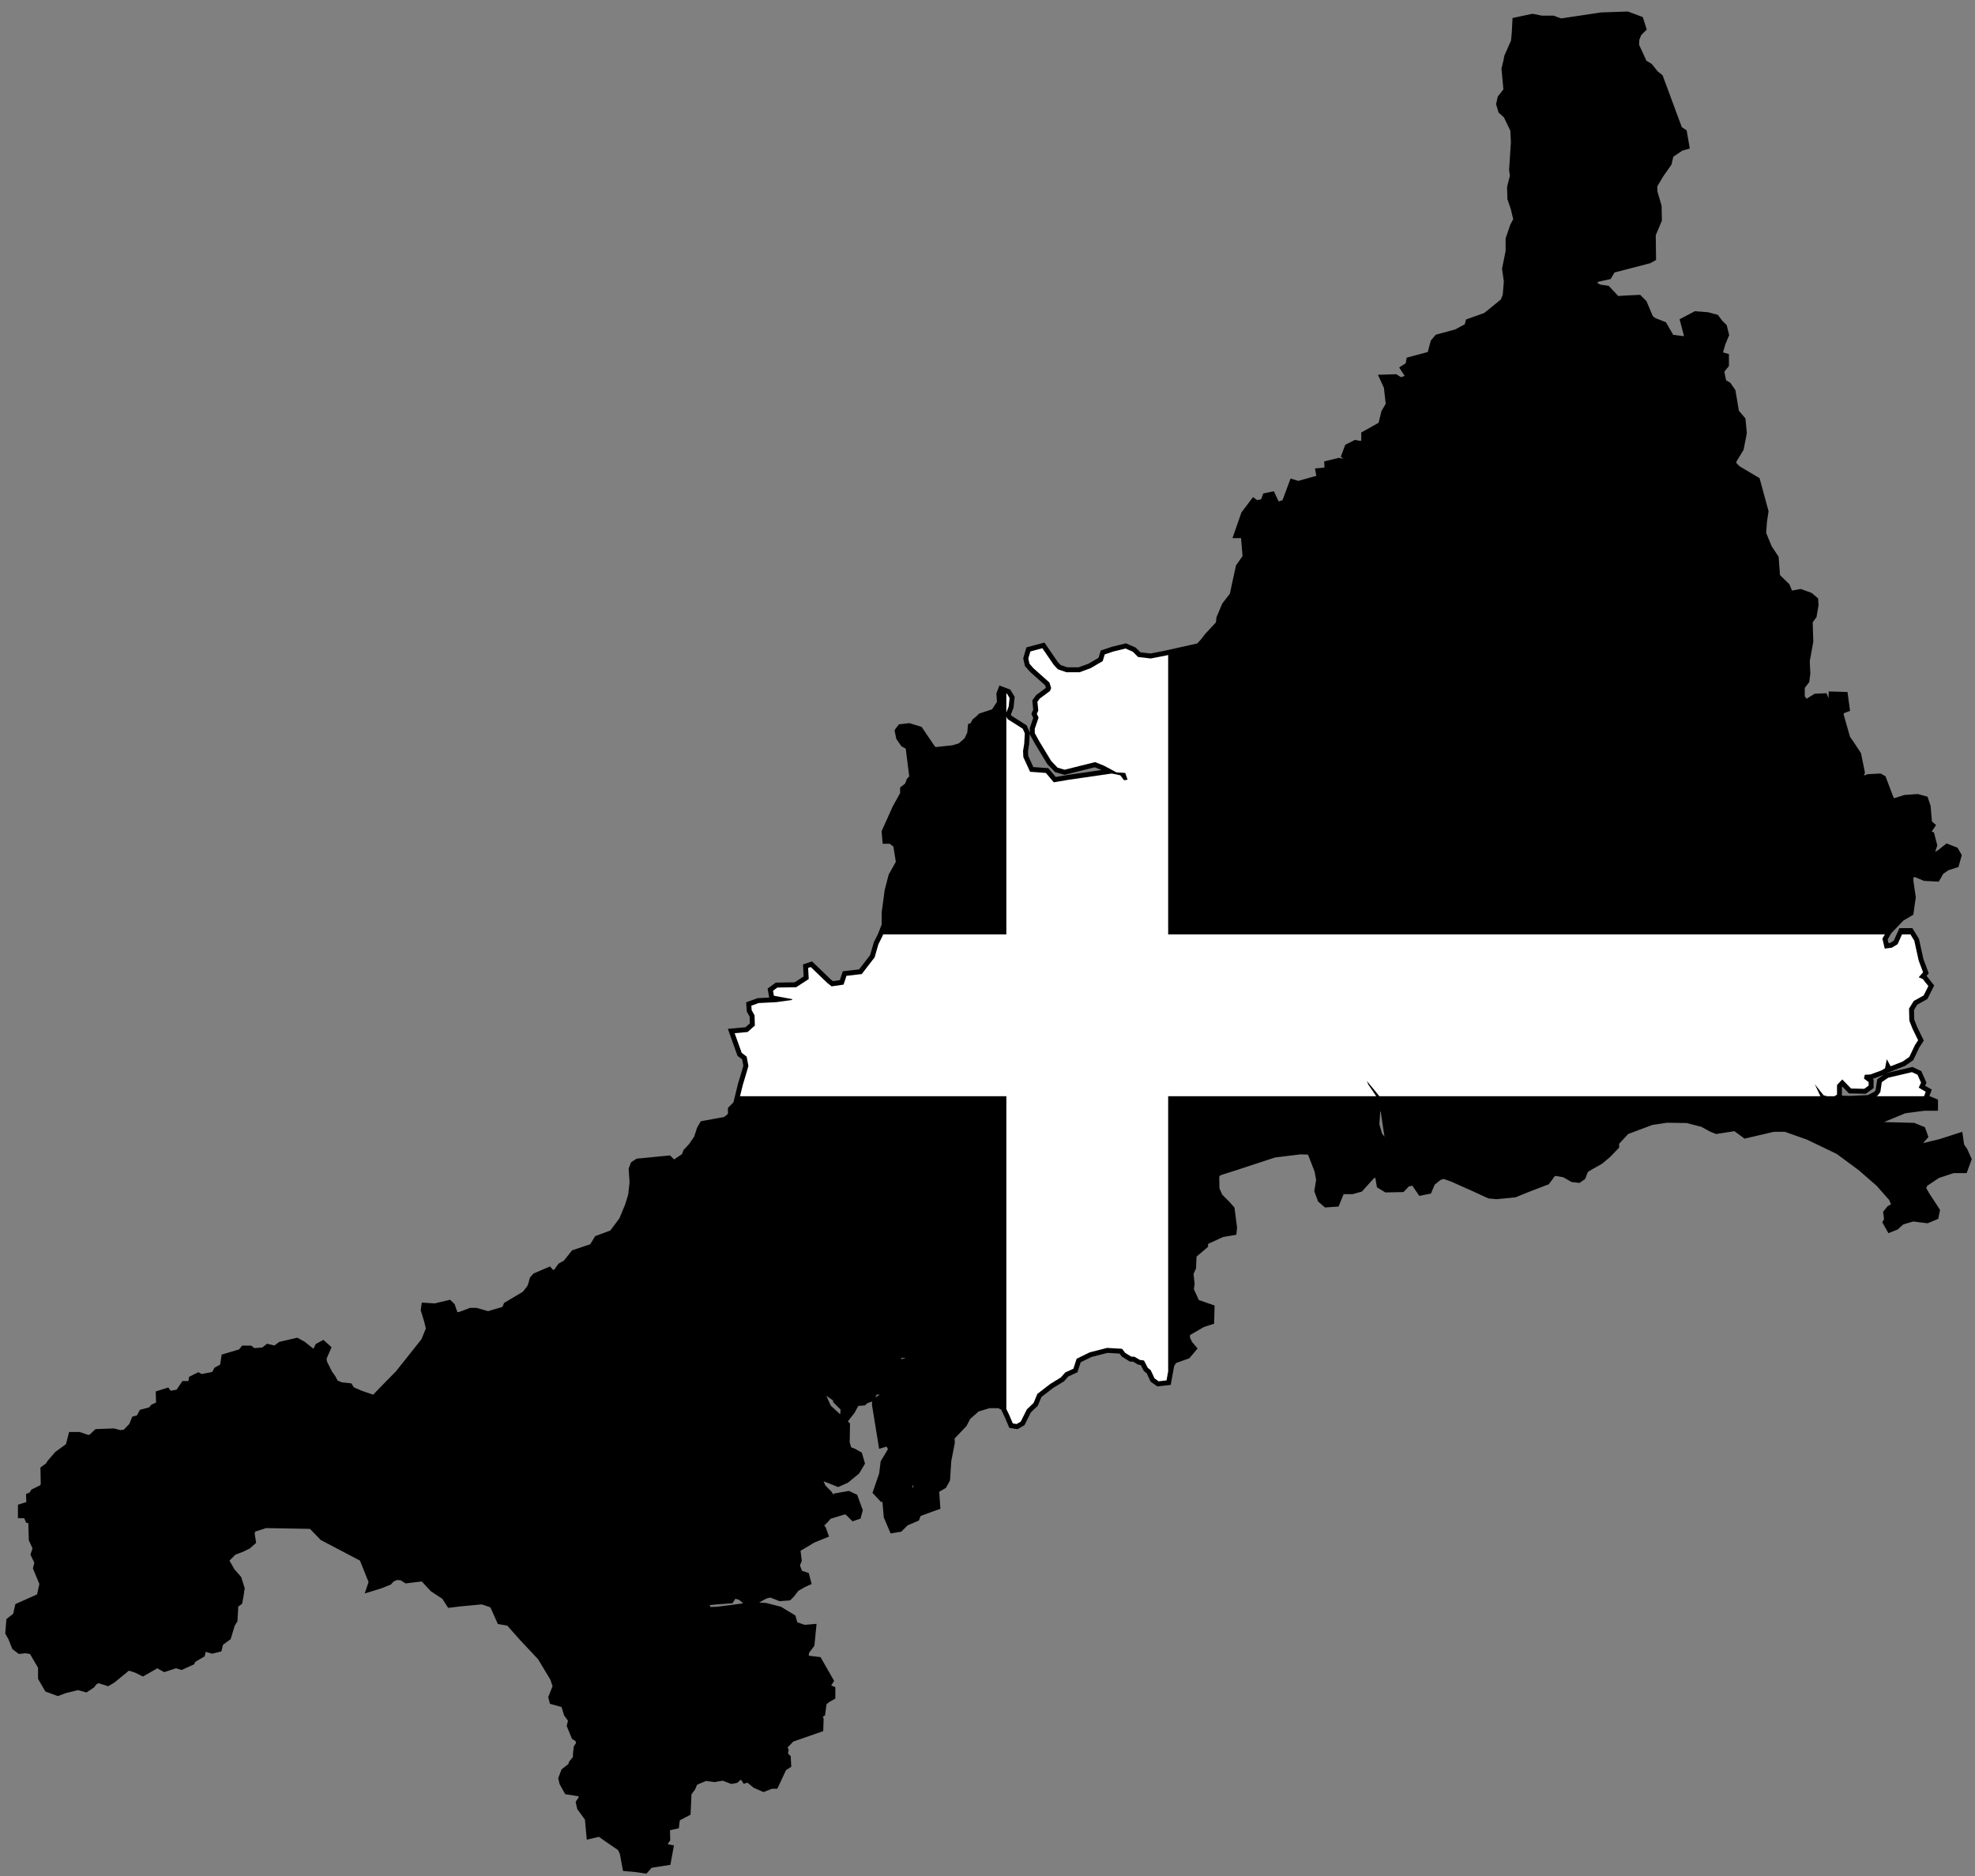
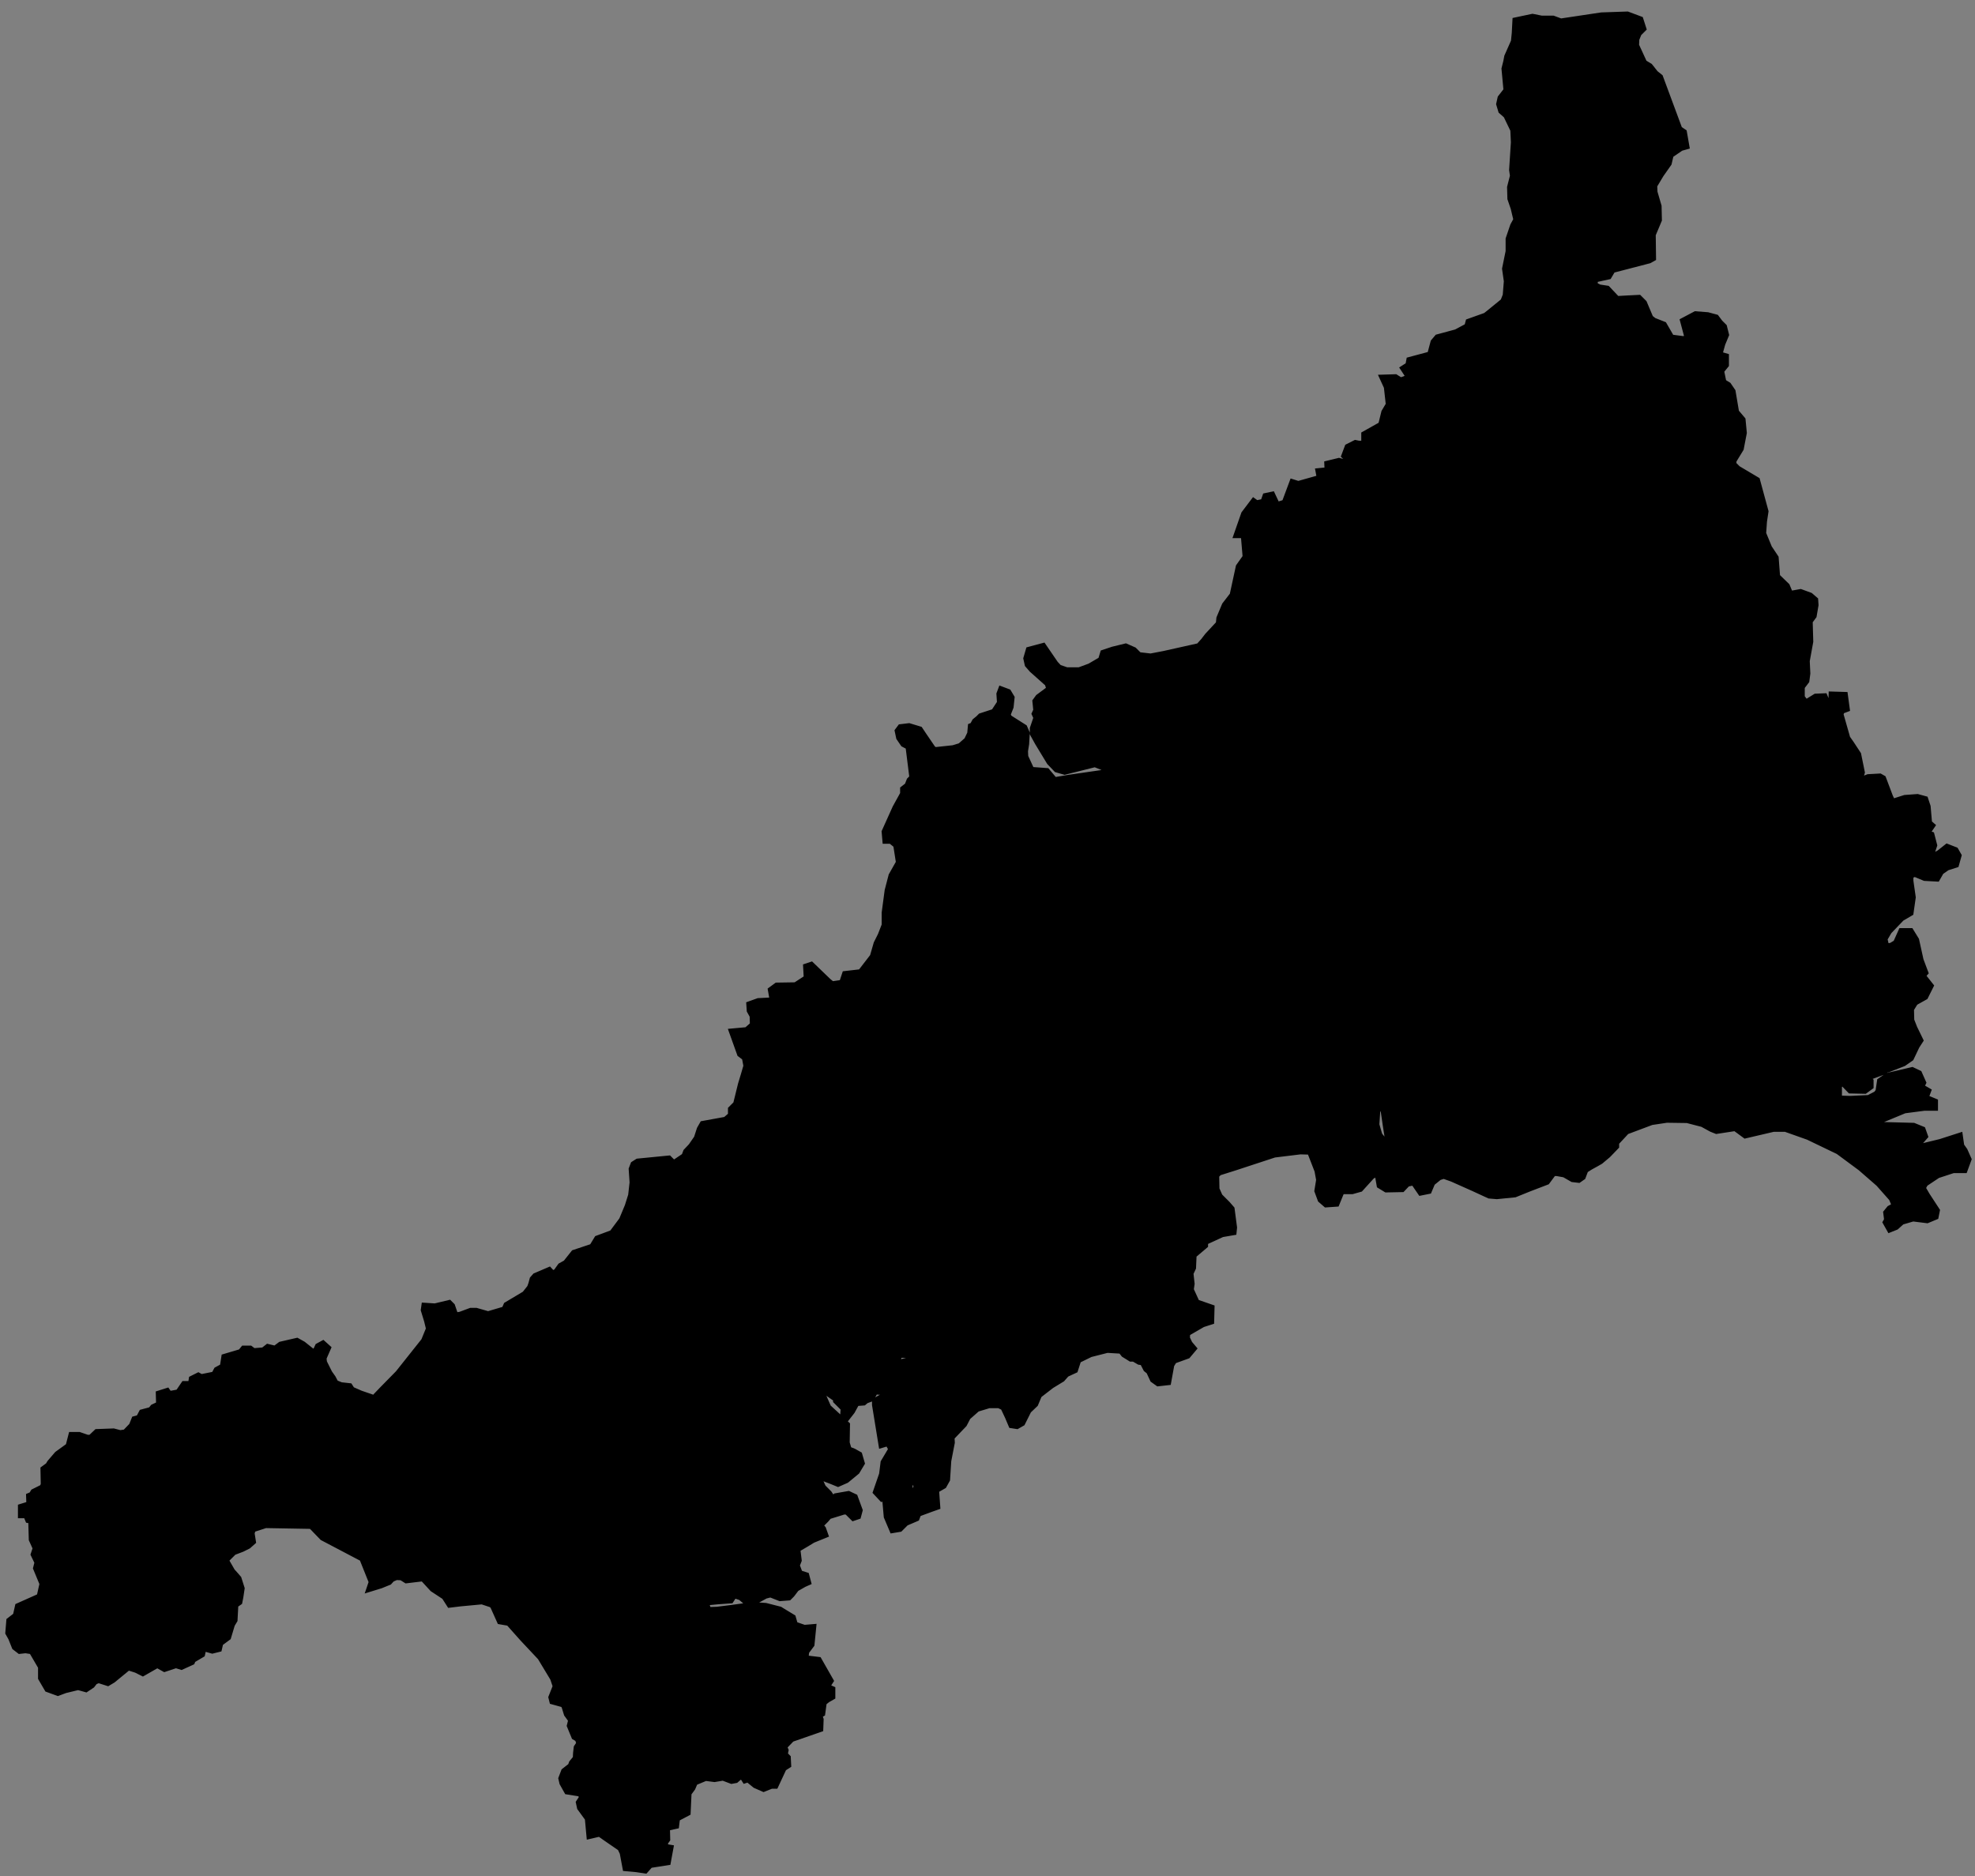
<svg xmlns="http://www.w3.org/2000/svg" xmlns:ns1="http://sodipodi.sourceforge.net/DTD/sodipodi-0.dtd" xmlns:ns2="http://www.inkscape.org/namespaces/inkscape" width="1000" height="950" id="svg2" ns1:version="0.32" ns2:version="0.46" version="1.0" ns1:docname="Flag-map of Cornwall.svg" ns2:output_extension="org.inkscape.output.svg.inkscape">
  <rect width="100%" height="100%" fill="#808080" stroke="none" />
  <defs id="defs4">
    <ns2:perspective ns1:type="inkscape:persp3d" ns2:vp_x="0 : 526.18109 : 1" ns2:vp_y="0 : 1000 : 0" ns2:vp_z="744.09448 : 526.18109 : 1" ns2:persp3d-origin="372.04724 : 350.78739 : 1" id="perspective10" />
    <ns2:perspective id="perspective2464" ns2:persp3d-origin="372.04724 : 350.78739 : 1" ns2:vp_z="744.09448 : 526.18109 : 1" ns2:vp_y="0 : 1000 : 0" ns2:vp_x="0 : 526.18109 : 1" ns1:type="inkscape:persp3d" />
    <ns2:perspective id="perspective3233" ns2:persp3d-origin="810 : 360 : 1" ns2:vp_z="1620 : 540 : 1" ns2:vp_y="0 : 1000 : 0" ns2:vp_x="0 : 540 : 1" ns1:type="inkscape:persp3d" />
    <clipPath clipPathUnits="userSpaceOnUse" id="clipPath3994">
      <g id="g3996">
-         <rect y="293.401" x="509.545" height="440.382" width="81.932" id="rect3998" style="opacity:1;fill:#ffffff;fill-opacity:1;fill-rule:evenodd;stroke:none;stroke-width:5;stroke-linecap:butt;stroke-linejoin:miter;stroke-miterlimit:4;stroke-dasharray:none;stroke-dashoffset:0;stroke-opacity:1" />
-         <rect transform="matrix(0,1,-1,0,0,0)" style="opacity:1;fill:#ffffff;fill-opacity:1;fill-rule:evenodd;stroke:none;stroke-width:5;stroke-linecap:butt;stroke-linejoin:miter;stroke-miterlimit:4;stroke-dasharray:none;stroke-dashoffset:0;stroke-opacity:1" id="rect4000" width="81.932" height="721.249" x="473.183" y="-1005.102" />
-       </g>
+         </g>
    </clipPath>
  </defs>
  <ns1:namedview id="base" pagecolor="#ffffff" bordercolor="#666666" borderopacity="1.0" gridtolerance="10000" guidetolerance="10" objecttolerance="10" ns2:pageopacity="0.0" ns2:pageshadow="2" ns2:zoom="0.49497475" ns2:cx="602.47614" ns2:cy="618.62316" ns2:document-units="px" ns2:current-layer="layer2" showgrid="false" ns2:window-width="1280" ns2:window-height="977" ns2:window-x="-4" ns2:window-y="-4" borderlayer="true" />
  <g ns2:label="Layer 1" ns2:groupmode="layer" id="layer1" />
  <g ns2:groupmode="layer" id="layer2" ns2:label="ddd">
    <path style="fill:#000000;fill-rule:evenodd;stroke:#000000;stroke-width:5;stroke-linecap:butt;stroke-linejoin:miter;stroke-opacity:1;fill-opacity:1;stroke-miterlimit:4;stroke-dasharray:none" d="M 16.73,835.257 L 21.762,843.853 L 21.762,849.514 L 24.697,854.546 L 29.309,856.223 L 32.664,854.965 L 39.582,853.288 L 43.356,854.336 L 45.872,852.659 L 47.34,850.772 L 49.856,849.724 L 54.468,851.191 L 56.565,849.933 L 64.741,843.224 L 69.354,844.692 L 72.289,846.16 L 79.627,841.966 L 83.4,844.063 L 89.061,842.176 L 91.787,843.015 L 96.399,840.918 L 96.818,839.87 L 101.431,837.144 L 102.269,833.37 L 107.511,834.838 L 110.027,834.209 L 110.656,831.484 L 114.639,828.548 L 116.526,822.259 L 117.784,820.162 L 118.203,812.195 L 120.3,810.728 L 120.719,808.631 L 121.348,804.438 L 119.881,799.826 L 118.623,798.358 L 116.736,796.261 L 113.591,790.81 L 113.591,789.343 L 117.784,785.15 L 122.187,783.473 L 125.122,782.005 L 127.009,780.328 L 126.38,776.344 L 127.218,773.619 L 134.347,771.313 L 158.038,771.732 L 163.908,777.812 L 184.245,788.504 L 189.276,801.084 L 188.592,803.103 L 192.447,801.917 L 196.449,800.286 L 197.783,798.803 L 200.452,797.617 L 203.565,797.766 L 205.937,799.248 L 214.536,798.21 L 219.724,803.844 L 225.803,807.846 L 228.174,811.553 L 233.067,810.96 L 244.185,809.922 L 249.522,811.701 L 250.56,812.887 L 253.822,820.151 L 258.121,820.892 L 265.385,829.046 L 274.428,838.682 L 280.951,849.504 L 282.434,853.952 L 280.21,859.585 L 280.506,860.771 L 285.843,862.254 L 286.733,863.736 L 287.919,867.591 L 290.291,870.852 L 289.55,873.817 L 291.625,878.858 L 293.404,879.895 L 294.442,883.009 L 292.959,885.232 L 292.663,887.753 L 292.514,890.718 L 290.439,893.238 L 289.846,894.869 L 286.436,897.537 L 285.25,900.65 L 285.695,902.577 L 287.771,906.284 L 294.293,907.321 L 296.072,909.99 L 294.145,912.955 L 294.59,915.03 L 298.593,920.516 L 299.334,928.521 L 303.781,927.483 L 307.784,930.3 L 314.9,935.192 L 316.234,938.009 L 317.569,945.125 L 322.461,945.57 L 326.315,946.163 L 328.687,943.494 L 337.286,942.16 L 338.323,936.526 L 336.544,936.23 L 335.358,933.265 L 336.841,931.189 L 336.693,924.815 L 341.437,923.777 L 341.881,920.219 L 347.218,917.402 L 347.663,907.766 L 349.739,904.949 L 351.073,901.836 L 357.151,899.316 L 361.747,899.909 L 366.194,899.168 L 370.493,900.798 L 372.124,900.502 L 374.2,898.723 L 376.572,898.723 L 377.609,900.354 L 378.944,899.909 L 382.946,903.17 L 386.652,904.801 L 390.359,903.319 L 391.989,903.319 L 395.992,894.72 L 398.068,893.386 L 397.919,890.421 L 396.289,888.79 L 396.733,886.418 L 395.844,884.343 L 400.291,879.747 L 414.375,874.855 L 414.523,870.852 L 413.634,868.184 L 415.413,867.146 L 416.154,861.661 L 418.378,859.882 L 420.453,858.696 L 420.453,856.027 L 418.081,854.99 L 418.081,853.211 L 419.415,851.135 L 413.93,841.499 L 407.852,840.758 L 406.814,839.868 L 407.259,836.014 L 409.928,832.456 L 410.669,825.043 L 407.111,825.34 L 403.256,824.006 L 395.251,824.599 L 393.324,822.523 L 396.437,822.078 L 400.884,820.744 L 400.588,819.706 L 395.696,816.741 L 394.51,816 L 387.542,814.221 L 381.167,813.776 L 370.345,815.259 L 363.229,816.148 L 350.925,816.593 L 354.631,814.369 L 356.854,813.183 L 355.668,809.774 L 355.224,805.771 L 358.633,810.367 L 363.377,809.922 L 369.456,809.477 L 371.383,806.512 L 374.644,805.178 L 373.755,807.402 L 375.534,807.995 L 378.351,810.367 L 382.057,809.922 L 387.245,807.105 L 390.21,806.364 L 395.103,808.291 L 398.957,807.995 L 400.143,806.809 L 402.515,803.696 L 406.666,801.323 L 408,800.731 L 407.407,798.507 L 404.146,797.469 L 402.367,792.725 L 403.405,790.057 L 402.663,783.978 L 407.704,781.013 L 411.114,778.938 L 416.599,776.714 L 415.857,774.639 L 414.671,773.304 L 414.671,771.674 L 417.488,768.857 L 419.119,766.93 L 427.273,764.41 L 429.348,764.558 L 432.313,767.523 L 433.647,767.078 L 434.24,764.854 L 432.017,758.776 L 429.496,757.59 L 423.566,758.628 L 421.343,760.407 L 418.971,756.849 L 415.857,753.736 L 414.671,751.067 L 412.448,750.326 L 403.256,745.878 L 401.774,743.951 L 405.48,744.099 L 408.445,743.951 L 414.523,746.471 L 421.787,749.288 L 424.308,750.326 L 428.014,748.695 L 433.054,744.544 L 435.278,740.838 L 434.24,737.28 L 431.868,735.946 L 428.903,734.76 L 427.717,730.757 L 427.866,721.862 L 424.159,718.452 L 418.526,713.264 L 415.857,707.186 L 414.375,705.851 L 411.114,705.407 L 408.89,703.924 L 405.628,702.442 L 405.628,701.404 L 411.558,702.293 L 413.337,702.145 L 415.709,703.479 L 418.229,703.628 L 421.194,705.703 L 423.122,702.145 L 424.308,705.703 L 424.308,708.964 L 428.162,712.819 L 427.866,717.563 L 430.534,714.153 L 433.054,709.558 L 436.909,709.261 L 437.947,708.372 L 440.319,707.482 L 442.394,703.924 L 441.801,701.7 L 441.356,700.218 L 444.914,700.663 L 445.952,703.776 L 446.99,703.776 L 448.027,701.404 L 447.583,696.808 L 448.472,694.288 L 448.027,691.471 L 444.173,688.803 L 448.027,689.396 L 450.844,688.061 L 453.809,687.617 L 454.699,684.948 L 452.92,680.945 L 452.178,678.722 L 453.661,677.684 L 456.033,673.533 L 455.885,672.199 L 452.92,670.865 L 449.806,672.495 L 447.583,674.274 L 447.138,672.199 L 444.766,669.679 L 445.062,667.751 L 441.949,667.01 L 438.688,665.972 L 434.24,665.528 L 430.534,664.786 L 437.205,664.49 L 440.467,665.231 L 442.246,664.045 L 442.246,663.156 L 445.211,663.6 L 446.99,666.269 L 448.176,668.937 L 448.176,670.42 L 450.844,669.975 L 453.216,666.714 L 454.106,664.786 L 457.071,664.638 L 459.591,661.525 L 458.405,658.115 L 459.294,657.374 L 460.629,662.118 L 460.184,664.638 L 456.033,666.121 L 454.699,668.196 L 456.478,669.234 L 458.998,672.94 L 458.257,675.905 L 456.478,677.981 L 457.367,683.317 L 458.108,685.096 L 461.222,685.096 L 464.187,687.617 L 466.41,687.32 L 467.448,688.358 L 472.933,687.32 L 475.898,684.8 L 476.047,682.28 L 482.421,680.501 L 481.235,677.091 L 484.941,677.832 L 487.758,675.609 L 488.351,674.274 L 489.241,676.202 L 490.427,675.757 L 488.796,678.129 L 487.462,680.797 L 488.055,682.576 L 482.125,683.317 L 479.011,684.948 L 478.122,686.579 L 472.489,690.137 L 463.445,690.582 L 462.259,689.247 L 454.55,691.323 L 450.696,692.509 L 450.103,693.547 L 450.251,698.735 L 450.251,705.11 L 449.213,707.037 L 444.025,710.002 L 444.025,711.336 L 447.138,730.461 L 450.103,729.571 L 452.475,733.87 L 448.324,740.838 L 447.583,746.768 L 444.618,755.366 L 446.841,757.738 L 448.472,757.145 L 452.03,755.663 L 457.367,756.404 L 459.443,753.736 L 459.739,750.771 L 461.073,749.733 L 460.184,744.692 L 461.666,743.803 L 465.373,753.143 L 460.036,760.555 L 457.96,758.331 L 451.289,758.924 L 449.362,761.148 L 449.955,767.819 L 452.475,773.749 L 455.143,773.304 L 458.108,770.34 L 463.297,768.116 L 464.187,765.744 L 471.006,763.224 L 473.526,762.334 L 472.933,754.032 L 477.084,751.66 L 478.567,748.992 L 479.16,739.652 L 480.939,730.461 L 480.79,727.496 L 487.313,720.676 L 489.241,716.97 L 494.281,712.523 L 500.656,710.595 L 505.993,710.595 L 508.81,711.929 L 511.181,716.97 L 512.812,720.824 L 514.739,721.121 L 516.815,719.935 L 519.928,713.708 L 523.338,710.447 L 525.265,705.851 L 531.788,700.811 L 537.125,697.549 L 539.349,695.029 L 543.5,693.102 L 545.13,688.061 L 551.802,684.8 L 560.548,682.576 L 568.109,683.021 L 569.74,685.096 L 572.853,687.024 L 574.335,687.024 L 577.152,688.654 L 579.228,688.951 L 581.155,692.657 L 582.637,693.843 L 584.565,697.994 L 586.64,699.477 L 590.643,699.032 L 592.125,690.878 L 593.756,688.21 L 600.724,685.689 L 603.096,682.873 L 601.465,680.945 L 599.982,677.832 L 600.131,674.571 L 608.581,669.679 L 612.287,668.493 L 612.435,662.859 L 605.171,660.339 L 601.91,653.223 L 602.355,650.11 L 601.761,644.625 L 603.096,641.808 L 603.392,635.137 L 609.174,630.244 L 609.174,628.317 L 618.514,624.018 L 623.702,623.128 L 623.851,621.646 L 622.665,612.603 L 620.737,610.379 L 616.735,606.376 L 614.956,602.374 L 614.807,594.813 L 616.735,592.886 L 625.185,590.217 L 645.05,583.694 L 658.393,582.064 L 663.581,582.212 L 664.174,582.657 L 668.029,592.589 L 668.918,597.481 L 668.029,602.967 L 669.511,606.969 L 671.735,608.897 L 676.034,608.6 L 677.961,603.856 L 678.999,602.225 L 684.484,602.225 L 688.191,601.188 L 693.972,594.813 L 700.94,590.958 L 704.053,586.956 L 704.053,583.991 L 701.385,579.988 L 697.53,575.244 L 695.899,569.611 L 696.344,562.939 L 697.678,557.602 L 696.789,555.082 L 692.786,549.152 L 692.045,547.373 L 695.603,551.673 L 698.864,555.675 L 701.533,562.198 L 702.571,569.314 L 703.608,575.985 L 704.794,579.395 L 707.315,586.215 L 705.684,589.624 L 704.794,591.255 L 703.015,593.479 L 699.606,594.961 L 698.864,596.295 L 699.457,599.705 L 702.126,601.336 L 709.538,601.188 L 712.059,598.519 L 716.21,597.63 L 719.768,602.818 L 722.733,602.225 L 724.363,598.371 L 728.218,595.258 L 731.034,594.368 L 735.63,595.999 L 746.601,600.891 L 754.31,604.449 L 757.868,604.746 L 766.762,603.856 L 773.73,601.039 L 782.625,597.63 L 786.035,593.034 L 788.258,593.034 L 792.409,593.775 L 796.56,596.147 L 799.081,596.444 L 800.563,595.406 L 801.897,591.848 L 804.714,590.069 L 807.679,588.438 L 809.755,587.252 L 813.461,584.139 L 817.315,580.136 L 817.315,578.209 L 821.318,573.91 L 822.949,572.131 L 835.995,567.239 L 843.852,566.053 L 854.377,566.201 L 862.383,568.276 L 866.979,570.797 L 869.202,571.686 L 878.839,570.204 L 883.879,573.91 L 897.814,570.648 L 904.189,570.648 L 915.901,574.799 L 931.319,582.212 L 942.734,590.662 L 951.925,598.667 L 958.745,606.376 L 960.524,610.676 L 959.634,611.565 L 957.41,612.751 L 956.076,614.382 L 956.521,617.94 L 955.928,618.977 L 957.262,621.349 L 959.486,620.46 L 962.451,617.792 L 968.529,616.013 L 975.645,616.902 L 979.203,615.42 L 979.648,613.196 L 974.904,605.932 L 972.384,601.632 L 974.014,598.667 L 980.686,594.22 L 988.839,591.551 L 994.028,591.551 L 995.659,587.104 L 993.88,583.101 L 992.101,580.581 L 991.508,576.43 L 982.761,579.247 L 972.384,581.767 L 968.974,581.767 L 971.494,577.616 L 973.57,575.244 L 972.68,572.724 L 968.677,571.093 L 951.925,570.648 L 948.071,568.869 L 951.184,566.646 L 964.082,561.309 L 974.311,559.974 L 978.758,559.974 L 978.758,558.492 L 973.718,556.416 L 975.052,552.859 L 971.494,550.783 L 972.68,548.263 L 970.901,544.26 L 968.084,542.926 L 956.076,545.743 L 952.815,547.966 L 952.073,553.007 L 950.739,554.786 L 946.44,557.009 L 936.804,557.454 L 931.912,557.306 L 929.54,558.344 L 922.127,555.972 L 918.866,549.004 L 923.313,554.637 L 927.612,555.823 L 930.133,554.341 L 930.133,549.449 L 932.801,546.632 L 937.249,551.228 L 943.92,551.376 L 946.143,549.745 L 946.143,547.966 L 943.772,546.187 L 944.216,544.26 L 947.033,544.112 L 952.666,542.036 L 954.445,540.999 L 955.335,536.403 L 957.262,539.961 L 963.34,537.589 L 966.75,535.217 L 969.567,529.287 L 971.198,526.767 L 968.381,520.985 L 966.75,516.834 L 966.602,510.756 L 968.974,506.901 L 974.014,504.085 L 976.386,499.341 L 973.57,495.783 L 971.494,494.893 L 973.718,492.373 L 971.494,486.443 L 969.27,476.362 L 966.898,472.508 L 963.34,472.508 L 960.82,478.141 L 957.855,479.92 L 954.297,480.365 L 953.111,475.324 L 955.631,471.025 L 962.154,464.206 L 966.454,461.686 L 967.491,454.421 L 966.305,446.119 L 966.305,442.858 L 969.419,441.375 L 974.755,443.599 L 980.241,443.896 L 982.02,440.782 L 985.429,438.41 L 989.58,437.076 L 990.618,433.37 L 989.432,431.294 L 986.022,429.96 L 982.464,432.777 L 977.869,435.297 L 976.683,432.925 L 978.313,428.033 L 977.127,423.437 L 974.162,422.4 L 976.979,418.249 L 975.793,417.211 L 975.052,408.612 L 974.014,405.499 L 970.753,404.61 L 964.675,405.054 L 957.707,407.278 L 956.076,403.868 L 952.666,394.825 L 951.629,394.232 L 946.143,394.529 L 941.251,396.456 L 937.1,398.976 L 935.47,398.235 L 937.1,395.715 L 940.955,393.639 L 941.696,391.119 L 939.917,382.372 L 936.507,377.184 L 934.432,374.219 L 930.874,361.766 L 931.615,359.246 L 933.987,358.356 L 933.246,352.871 L 928.354,352.723 L 928.205,357.615 L 928.057,360.432 L 926.871,360.876 L 924.647,359.246 L 923.906,355.391 L 923.165,353.612 L 919.607,353.76 L 914.567,356.874 L 913.38,356.132 L 911.305,353.464 L 911.305,347.534 L 913.677,344.421 L 914.122,341.011 L 913.825,334.636 L 915.604,324.852 L 915.308,314.326 L 917.383,311.509 L 918.273,306.321 L 918.124,304.245 L 916.049,302.466 L 911.602,300.836 L 905.82,301.873 L 903.893,297.278 L 898.852,292.385 L 898.111,282.749 L 894.849,277.857 L 891.736,270.296 L 892.181,263.922 L 892.922,259.029 L 888.771,243.76 L 879.283,238.126 L 876.615,235.458 L 876.763,232.938 L 880.469,226.859 L 881.952,219.15 L 881.359,212.924 L 878.097,209.07 L 876.318,198.544 L 874.391,195.727 L 871.723,194.096 L 870.388,187.573 L 872.909,184.46 L 872.909,181.199 L 869.351,180.161 L 871.13,173.786 L 872.909,169.487 L 872.019,165.929 L 870.092,164.002 L 868.313,161.63 L 864.458,160.592 L 858.677,160.147 L 853.34,162.964 L 855.712,171.859 L 852.45,172.749 L 845.631,171.859 L 841.776,165.188 L 836.884,163.261 L 834.809,161.63 L 831.547,153.921 L 829.472,151.845 L 823.542,152.142 L 818.353,152.438 L 813.313,147.101 L 809.458,146.509 L 806.493,145.026 L 806.493,140.727 L 813.906,139.096 L 815.833,135.835 L 834.66,130.942 L 835.995,130.201 L 835.846,118.638 L 838.96,111.225 L 838.811,104.554 L 836.736,97.438 L 836.588,93.732 L 840.146,87.802 L 844,82.317 L 845.038,77.869 L 850.671,74.015 L 852.747,73.422 L 851.709,67.492 L 849.485,66.009 L 839.701,39.621 L 837.477,37.842 L 834.66,34.284 L 831.695,32.505 L 827.396,23.165 L 827.544,19.608 L 828.879,16.346 L 830.954,14.271 L 829.768,10.564 L 823.838,8.341 L 810.941,8.785 L 790.186,11.899 L 786.183,10.416 L 780.401,10.416 L 775.954,9.527 L 768.245,11.157 L 767.948,16.791 L 767.504,21.238 L 764.094,28.947 L 763.649,31.319 L 762.76,34.877 L 763.797,45.996 L 760.684,49.999 L 760.091,52.667 L 760.981,55.632 L 763.501,57.856 L 767.207,65.565 L 767.504,72.088 L 766.614,86.023 L 767.059,89.136 L 765.576,94.918 L 765.725,100.403 L 767.355,105.147 L 767.948,107.667 L 768.838,111.374 L 767.059,114.635 L 764.835,121.158 L 764.835,127.384 L 763.056,136.131 L 763.946,142.358 L 763.353,149.77 L 762.018,153.18 L 754.754,159.11 L 752.679,160.74 L 744.377,163.705 L 743.784,165.929 L 737.706,169.191 L 728.366,171.711 L 726.735,173.638 L 724.956,180.309 L 714.431,183.126 L 713.986,185.498 L 711.91,186.832 L 715.024,191.576 L 709.094,193.8 L 706.277,192.021 L 701.533,192.169 L 703.164,195.727 L 704.201,205.067 L 701.829,209.07 L 700.199,215.741 L 691.749,220.485 L 691.749,225.673 L 687.894,225.673 L 686.412,225.377 L 683.15,227.008 L 681.816,230.566 L 683.595,232.196 L 683.447,233.975 L 681.519,235.31 L 677.961,234.42 L 673.069,235.606 L 673.217,239.016 L 668.77,239.461 L 669.215,241.833 L 667.88,243.167 L 657.355,246.132 L 654.983,245.39 L 651.277,255.323 L 646.088,256.954 L 643.568,251.617 L 641.492,252.062 L 640.454,255.027 L 636.007,255.916 L 634.969,255.175 L 630.818,260.66 L 627.557,270 L 630.67,270 L 631.708,282.304 L 628.15,287.345 L 625.037,301.725 L 621.034,306.914 L 618.365,313.288 L 618.069,316.253 L 612.139,322.628 L 610.212,325.148 L 607.543,328.113 L 589.605,332.116 L 582.637,333.45 L 576.263,332.709 L 573.594,330.041 L 569.888,328.41 L 563.81,329.892 L 559.362,331.375 L 558.325,334.785 L 552.246,338.342 L 546.613,340.418 L 539.942,340.418 L 535.643,338.935 L 533.567,336.712 L 527.785,328.262 L 521.707,329.892 L 520.669,333.45 L 521.262,336.119 L 523.19,338.342 L 531.343,345.607 L 532.233,348.423 L 531.64,349.906 L 526.451,353.76 L 525.265,355.391 L 525.71,359.839 L 524.969,361.469 L 525.858,363.397 L 523.931,369.03 L 523.931,371.254 L 526.303,375.553 L 532.233,385.337 L 535.494,388.747 L 539.052,389.785 L 546.168,388.006 L 554.47,385.93 L 558.918,387.709 L 565.292,391.119 L 569.74,391.416 L 570.926,394.825 L 569.147,395.122 L 567.22,392.602 L 562.92,391.712 L 541.424,394.825 L 533.567,396.16 L 529.564,391.416 L 521.559,390.823 L 518.149,383.41 L 518.001,380.297 L 518.594,376.591 L 518.89,371.402 L 517.853,369.03 L 510.144,364.138 L 509.106,361.914 L 510.737,357.763 L 511.181,353.464 L 509.847,351.24 L 507.475,350.351 L 507.03,351.537 L 507.327,356.132 L 503.917,361.321 L 497.098,363.545 L 496.06,364.583 L 494.429,365.917 L 493.243,368.14 L 492.502,368.437 L 492.206,371.698 L 490.427,375.405 L 486.72,378.666 L 482.866,379.852 L 473.23,380.89 L 471.599,379.852 L 466.559,372.44 L 465.076,370.216 L 460.184,368.733 L 456.478,369.178 L 455.588,370.364 L 456.181,373.181 L 458.108,375.998 L 460.925,377.48 L 463.001,394.084 L 461.37,395.715 L 460.332,398.383 L 458.257,400.014 L 458.257,402.238 L 454.254,409.502 L 448.917,421.362 L 449.213,424.772 L 451.437,424.772 L 454.699,427.44 L 456.181,436.928 L 452.327,443.747 L 450.399,451.16 L 448.917,462.278 L 448.917,468.653 L 446.841,473.99 L 444.766,478.141 L 442.839,484.812 L 436.316,493.262 L 428.607,494.152 L 427.124,498.599 L 421.046,499.489 L 418.822,497.71 L 410.521,489.705 L 409.186,490.149 L 409.483,495.783 L 403.108,499.934 L 393.62,500.082 L 391.396,501.713 L 391.841,504.233 L 401.329,506.012 L 400.588,506.457 L 393.027,507.494 L 384.132,507.939 L 380.426,509.273 L 380.574,511.497 L 382.057,514.166 L 382.205,519.354 L 378.499,522.616 L 371.976,523.209 L 375.534,533.141 L 378.054,535.069 L 378.944,539.813 L 377.609,544.408 L 376.127,549.301 L 373.607,559.53 L 371.086,562.05 L 371.086,565.163 L 367.825,567.98 L 356.41,570.055 L 355.224,572.131 L 353.741,576.727 L 350.776,581.026 L 348.256,583.694 L 347.367,586.066 L 340.992,590.365 L 338.323,587.697 L 323.202,589.179 L 321.571,590.217 L 320.83,592.144 L 321.275,598.816 L 320.533,605.487 L 318.755,611.12 L 315.79,618.236 L 310.601,625.204 L 303.04,628.021 L 300.52,632.172 L 291.18,635.285 L 287.178,640.325 L 284.509,641.808 L 282.285,644.921 L 279.469,646.107 L 277.838,644.328 L 271.611,646.996 L 270.574,648.183 L 269.981,650.406 L 269.239,652.482 L 266.423,656.04 L 257.231,661.525 L 256.194,663.897 L 247.15,666.565 L 240.924,664.786 L 238.552,664.786 L 233.363,666.714 L 230.695,667.158 L 229.657,666.565 L 228.026,661.821 L 227.137,660.932 L 220.317,662.563 L 215.722,662.266 L 215.573,663.304 L 217.204,668.641 L 218.242,672.94 L 215.573,679.463 L 202.379,696.067 L 194.226,704.369 L 190.816,707.927 L 191.854,713.115 L 191.557,715.636 L 189.778,718.008 L 187.11,720.528 L 185.924,722.455 L 187.11,716.525 L 188.296,714.005 L 188.296,709.261 L 187.406,708.372 L 182.217,706.593 L 177.473,704.517 L 176.436,702.886 L 172.433,702.442 L 169.171,701.107 L 167.689,698.291 L 165.91,695.77 L 163.093,690.137 L 162.797,687.617 L 164.872,682.873 L 163.39,681.538 L 161.759,682.428 L 160.87,684.355 L 158.646,686.134 L 156.57,684.503 L 152.864,681.538 L 150.196,680.056 L 142.487,681.835 L 139.522,684.059 L 135.815,683.169 L 133.74,684.8 L 128.107,685.245 L 126.328,683.91 L 123.807,683.91 L 122.473,685.541 L 114.468,687.913 L 113.726,692.657 L 110.465,694.436 L 109.131,696.956 L 101.718,698.439 L 100.384,697.698 L 98.012,698.884 L 97.567,701.849 L 93.713,701.849 L 90.896,706 L 85.263,707.037 L 84.225,705.555 L 81.408,706.444 L 81.556,711.781 L 78.147,713.412 L 76.961,714.894 L 72.513,716.08 L 71.031,718.897 L 68.807,719.49 L 67.621,722.455 L 63.915,726.31 L 60.802,726.754 L 57.392,725.865 L 49.386,726.161 L 46.421,728.978 L 44.198,729.126 L 39.898,727.644 L 36.934,727.644 L 35.599,732.833 L 29.669,737.132 L 26.111,741.283 L 25.222,742.765 L 22.998,744.396 L 23.146,751.808 L 22.405,753.884 L 17.661,756.256 L 16.772,757.738 L 15.734,758.183 L 15.882,762.482 L 11.583,763.817 L 11.583,766.337 L 13.955,766.337 L 14.993,768.857 L 16.772,769.154 L 17.068,779.383 L 19.144,783.978 L 18.106,787.092 L 20.033,791.094 L 19.292,794.059 L 22.553,801.917 L 20.923,809.181 L 9.952,814.073 L 8.914,818.669 L 5.653,821.189 L 5.208,826.674 L 6.543,829.046 L 8.321,833.494 L 10.249,834.976 L 12.917,834.68 L 16.73,835.257 z" id="path2471" />
-     <path id="path3163" d="M 16.73,835.257 L 21.762,843.853 L 21.762,849.514 L 24.697,854.546 L 29.309,856.223 L 32.664,854.965 L 39.582,853.288 L 43.356,854.336 L 45.872,852.659 L 47.34,850.772 L 49.856,849.724 L 54.468,851.191 L 56.565,849.933 L 64.741,843.224 L 69.354,844.692 L 72.289,846.16 L 79.627,841.966 L 83.4,844.063 L 89.061,842.176 L 91.787,843.015 L 96.399,840.918 L 96.818,839.87 L 101.431,837.144 L 102.269,833.37 L 107.511,834.838 L 110.027,834.209 L 110.656,831.484 L 114.639,828.548 L 116.526,822.259 L 117.784,820.162 L 118.203,812.195 L 120.3,810.728 L 120.719,808.631 L 121.348,804.438 L 119.881,799.826 L 118.623,798.358 L 116.736,796.261 L 113.591,790.81 L 113.591,789.343 L 117.784,785.15 L 122.187,783.473 L 125.122,782.005 L 127.009,780.328 L 126.38,776.344 L 127.218,773.619 L 134.347,771.313 L 158.038,771.732 L 163.908,777.812 L 184.245,788.504 L 189.276,801.084 L 188.592,803.103 L 192.447,801.917 L 196.449,800.286 L 197.783,798.803 L 200.452,797.617 L 203.565,797.766 L 205.937,799.248 L 214.536,798.21 L 219.724,803.844 L 225.803,807.846 L 228.174,811.553 L 233.067,810.96 L 244.185,809.922 L 249.522,811.701 L 250.56,812.887 L 253.822,820.151 L 258.121,820.892 L 265.385,829.046 L 274.428,838.682 L 280.951,849.504 L 282.434,853.952 L 280.21,859.585 L 280.506,860.771 L 285.843,862.254 L 286.733,863.736 L 287.919,867.591 L 290.291,870.852 L 289.55,873.817 L 291.625,878.858 L 293.404,879.895 L 294.442,883.009 L 292.959,885.232 L 292.663,887.753 L 292.514,890.718 L 290.439,893.238 L 289.846,894.869 L 286.436,897.537 L 285.25,900.65 L 285.695,902.577 L 287.771,906.284 L 294.293,907.321 L 296.072,909.99 L 294.145,912.955 L 294.59,915.03 L 298.593,920.516 L 299.334,928.521 L 303.781,927.483 L 307.784,930.3 L 314.9,935.192 L 316.234,938.009 L 317.569,945.125 L 322.461,945.57 L 326.315,946.163 L 328.687,943.494 L 337.286,942.16 L 338.323,936.526 L 336.544,936.23 L 335.358,933.265 L 336.841,931.189 L 336.693,924.815 L 341.437,923.777 L 341.881,920.219 L 347.218,917.402 L 347.663,907.766 L 349.739,904.949 L 351.073,901.836 L 357.151,899.316 L 361.747,899.909 L 366.194,899.168 L 370.493,900.798 L 372.124,900.502 L 374.2,898.723 L 376.572,898.723 L 377.609,900.354 L 378.944,899.909 L 382.946,903.17 L 386.652,904.801 L 390.359,903.319 L 391.989,903.319 L 395.992,894.72 L 398.068,893.386 L 397.919,890.421 L 396.289,888.79 L 396.733,886.418 L 395.844,884.343 L 400.291,879.747 L 414.375,874.855 L 414.523,870.852 L 413.634,868.184 L 415.413,867.146 L 416.154,861.661 L 418.378,859.882 L 420.453,858.696 L 420.453,856.027 L 418.081,854.99 L 418.081,853.211 L 419.415,851.135 L 413.93,841.499 L 407.852,840.758 L 406.814,839.868 L 407.259,836.014 L 409.928,832.456 L 410.669,825.043 L 407.111,825.34 L 403.256,824.006 L 395.251,824.599 L 393.324,822.523 L 396.437,822.078 L 400.884,820.744 L 400.588,819.706 L 395.696,816.741 L 394.51,816 L 387.542,814.221 L 381.167,813.776 L 370.345,815.259 L 363.229,816.148 L 350.925,816.593 L 354.631,814.369 L 356.854,813.183 L 355.668,809.774 L 355.224,805.771 L 358.633,810.367 L 363.377,809.922 L 369.456,809.477 L 371.383,806.512 L 374.644,805.178 L 373.755,807.402 L 375.534,807.995 L 378.351,810.367 L 382.057,809.922 L 387.245,807.105 L 390.21,806.364 L 395.103,808.291 L 398.957,807.995 L 400.143,806.809 L 402.515,803.696 L 406.666,801.323 L 408,800.731 L 407.407,798.507 L 404.146,797.469 L 402.367,792.725 L 403.405,790.057 L 402.663,783.978 L 407.704,781.013 L 411.114,778.938 L 416.599,776.714 L 415.857,774.639 L 414.671,773.304 L 414.671,771.674 L 417.488,768.857 L 419.119,766.93 L 427.273,764.41 L 429.348,764.558 L 432.313,767.523 L 433.647,767.078 L 434.24,764.854 L 432.017,758.776 L 429.496,757.59 L 423.566,758.628 L 421.343,760.407 L 418.971,756.849 L 415.857,753.736 L 414.671,751.067 L 412.448,750.326 L 403.256,745.878 L 401.774,743.951 L 405.48,744.099 L 408.445,743.951 L 414.523,746.471 L 421.787,749.288 L 424.308,750.326 L 428.014,748.695 L 433.054,744.544 L 435.278,740.838 L 434.24,737.28 L 431.868,735.946 L 428.903,734.76 L 427.717,730.757 L 427.866,721.862 L 424.159,718.452 L 418.526,713.264 L 415.857,707.186 L 414.375,705.851 L 411.114,705.407 L 408.89,703.924 L 405.628,702.442 L 405.628,701.404 L 411.558,702.293 L 413.337,702.145 L 415.709,703.479 L 418.229,703.628 L 421.194,705.703 L 423.122,702.145 L 424.308,705.703 L 424.308,708.964 L 428.162,712.819 L 427.866,717.563 L 430.534,714.153 L 433.054,709.558 L 436.909,709.261 L 437.947,708.372 L 440.319,707.482 L 442.394,703.924 L 441.801,701.7 L 441.356,700.218 L 444.914,700.663 L 445.952,703.776 L 446.99,703.776 L 448.027,701.404 L 447.583,696.808 L 448.472,694.288 L 448.027,691.471 L 444.173,688.803 L 448.027,689.396 L 450.844,688.061 L 453.809,687.617 L 454.699,684.948 L 452.92,680.945 L 452.178,678.722 L 453.661,677.684 L 456.033,673.533 L 455.885,672.199 L 452.92,670.865 L 449.806,672.495 L 447.583,674.274 L 447.138,672.199 L 444.766,669.679 L 445.062,667.751 L 441.949,667.01 L 438.688,665.972 L 434.24,665.528 L 430.534,664.786 L 437.205,664.49 L 440.467,665.231 L 442.246,664.045 L 442.246,663.156 L 445.211,663.6 L 446.99,666.269 L 448.176,668.937 L 448.176,670.42 L 450.844,669.975 L 453.216,666.714 L 454.106,664.786 L 457.071,664.638 L 459.591,661.525 L 458.405,658.115 L 459.294,657.374 L 460.629,662.118 L 460.184,664.638 L 456.033,666.121 L 454.699,668.196 L 456.478,669.234 L 458.998,672.94 L 458.257,675.905 L 456.478,677.981 L 457.367,683.317 L 458.108,685.096 L 461.222,685.096 L 464.187,687.617 L 466.41,687.32 L 467.448,688.358 L 472.933,687.32 L 475.898,684.8 L 476.047,682.28 L 482.421,680.501 L 481.235,677.091 L 484.941,677.832 L 487.758,675.609 L 488.351,674.274 L 489.241,676.202 L 490.427,675.757 L 488.796,678.129 L 487.462,680.797 L 488.055,682.576 L 482.125,683.317 L 479.011,684.948 L 478.122,686.579 L 472.489,690.137 L 463.445,690.582 L 462.259,689.247 L 454.55,691.323 L 450.696,692.509 L 450.103,693.547 L 450.251,698.735 L 450.251,705.11 L 449.213,707.037 L 444.025,710.002 L 444.025,711.336 L 447.138,730.461 L 450.103,729.571 L 452.475,733.87 L 448.324,740.838 L 447.583,746.768 L 444.618,755.366 L 446.841,757.738 L 448.472,757.145 L 452.03,755.663 L 457.367,756.404 L 459.443,753.736 L 459.739,750.771 L 461.073,749.733 L 460.184,744.692 L 461.666,743.803 L 465.373,753.143 L 460.036,760.555 L 457.96,758.331 L 451.289,758.924 L 449.362,761.148 L 449.955,767.819 L 452.475,773.749 L 455.143,773.304 L 458.108,770.34 L 463.297,768.116 L 464.187,765.744 L 471.006,763.224 L 473.526,762.334 L 472.933,754.032 L 477.084,751.66 L 478.567,748.992 L 479.16,739.652 L 480.939,730.461 L 480.79,727.496 L 487.313,720.676 L 489.241,716.97 L 494.281,712.523 L 500.656,710.595 L 505.993,710.595 L 508.81,711.929 L 511.181,716.97 L 512.812,720.824 L 514.739,721.121 L 516.815,719.935 L 519.928,713.708 L 523.338,710.447 L 525.265,705.851 L 531.788,700.811 L 537.125,697.549 L 539.349,695.029 L 543.5,693.102 L 545.13,688.061 L 551.802,684.8 L 560.548,682.576 L 568.109,683.021 L 569.74,685.096 L 572.853,687.024 L 574.335,687.024 L 577.152,688.654 L 579.228,688.951 L 581.155,692.657 L 582.637,693.843 L 584.565,697.994 L 586.64,699.477 L 590.643,699.032 L 592.125,690.878 L 593.756,688.21 L 600.724,685.689 L 603.096,682.873 L 601.465,680.945 L 599.982,677.832 L 600.131,674.571 L 608.581,669.679 L 612.287,668.493 L 612.435,662.859 L 605.171,660.339 L 601.91,653.223 L 602.355,650.11 L 601.761,644.625 L 603.096,641.808 L 603.392,635.137 L 609.174,630.244 L 609.174,628.317 L 618.514,624.018 L 623.702,623.128 L 623.851,621.646 L 622.665,612.603 L 620.737,610.379 L 616.735,606.376 L 614.956,602.374 L 614.807,594.813 L 616.735,592.886 L 625.185,590.217 L 645.05,583.694 L 658.393,582.064 L 663.581,582.212 L 664.174,582.657 L 668.029,592.589 L 668.918,597.481 L 668.029,602.967 L 669.511,606.969 L 671.735,608.897 L 676.034,608.6 L 677.961,603.856 L 678.999,602.225 L 684.484,602.225 L 688.191,601.188 L 693.972,594.813 L 700.94,590.958 L 704.053,586.956 L 704.053,583.991 L 701.385,579.988 L 697.53,575.244 L 695.899,569.611 L 696.344,562.939 L 697.678,557.602 L 696.789,555.082 L 692.786,549.152 L 692.045,547.373 L 695.603,551.673 L 698.864,555.675 L 701.533,562.198 L 702.571,569.314 L 703.608,575.985 L 704.794,579.395 L 707.315,586.215 L 705.684,589.624 L 704.794,591.255 L 703.015,593.479 L 699.606,594.961 L 698.864,596.295 L 699.457,599.705 L 702.126,601.336 L 709.538,601.188 L 712.059,598.519 L 716.21,597.63 L 719.768,602.818 L 722.733,602.225 L 724.363,598.371 L 728.218,595.258 L 731.034,594.368 L 735.63,595.999 L 746.601,600.891 L 754.31,604.449 L 757.868,604.746 L 766.762,603.856 L 773.73,601.039 L 782.625,597.63 L 786.035,593.034 L 788.258,593.034 L 792.409,593.775 L 796.56,596.147 L 799.081,596.444 L 800.563,595.406 L 801.897,591.848 L 804.714,590.069 L 807.679,588.438 L 809.755,587.252 L 813.461,584.139 L 817.315,580.136 L 817.315,578.209 L 821.318,573.91 L 822.949,572.131 L 835.995,567.239 L 843.852,566.053 L 854.377,566.201 L 862.383,568.276 L 866.979,570.797 L 869.202,571.686 L 878.839,570.204 L 883.879,573.91 L 897.814,570.648 L 904.189,570.648 L 915.901,574.799 L 931.319,582.212 L 942.734,590.662 L 951.925,598.667 L 958.745,606.376 L 960.524,610.676 L 959.634,611.565 L 957.41,612.751 L 956.076,614.382 L 956.521,617.94 L 955.928,618.977 L 957.262,621.349 L 959.486,620.46 L 962.451,617.792 L 968.529,616.013 L 975.645,616.902 L 979.203,615.42 L 979.648,613.196 L 974.904,605.932 L 972.384,601.632 L 974.014,598.667 L 980.686,594.22 L 988.839,591.551 L 994.028,591.551 L 995.659,587.104 L 993.88,583.101 L 992.101,580.581 L 991.508,576.43 L 982.761,579.247 L 972.384,581.767 L 968.974,581.767 L 971.494,577.616 L 973.57,575.244 L 972.68,572.724 L 968.677,571.093 L 951.925,570.648 L 948.071,568.869 L 951.184,566.646 L 964.082,561.309 L 974.311,559.974 L 978.758,559.974 L 978.758,558.492 L 973.718,556.416 L 975.052,552.859 L 971.494,550.783 L 972.68,548.263 L 970.901,544.26 L 968.084,542.926 L 956.076,545.743 L 952.815,547.966 L 952.073,553.007 L 950.739,554.786 L 946.44,557.009 L 936.804,557.454 L 931.912,557.306 L 929.54,558.344 L 922.127,555.972 L 918.866,549.004 L 923.313,554.637 L 927.612,555.823 L 930.133,554.341 L 930.133,549.449 L 932.801,546.632 L 937.249,551.228 L 943.92,551.376 L 946.143,549.745 L 946.143,547.966 L 943.772,546.187 L 944.216,544.26 L 947.033,544.112 L 952.666,542.036 L 954.445,540.999 L 955.335,536.403 L 957.262,539.961 L 963.34,537.589 L 966.75,535.217 L 969.567,529.287 L 971.198,526.767 L 968.381,520.985 L 966.75,516.834 L 966.602,510.756 L 968.974,506.901 L 974.014,504.085 L 976.386,499.341 L 973.57,495.783 L 971.494,494.893 L 973.718,492.373 L 971.494,486.443 L 969.27,476.362 L 966.898,472.508 L 963.34,472.508 L 960.82,478.141 L 957.855,479.92 L 954.297,480.365 L 953.111,475.324 L 955.631,471.025 L 962.154,464.206 L 966.454,461.686 L 967.491,454.421 L 966.305,446.119 L 966.305,442.858 L 969.419,441.375 L 974.755,443.599 L 980.241,443.896 L 982.02,440.782 L 985.429,438.41 L 989.58,437.076 L 990.618,433.37 L 989.432,431.294 L 986.022,429.96 L 982.464,432.777 L 977.869,435.297 L 976.683,432.925 L 978.313,428.033 L 977.127,423.437 L 974.162,422.4 L 976.979,418.249 L 975.793,417.211 L 975.052,408.612 L 974.014,405.499 L 970.753,404.61 L 964.675,405.054 L 957.707,407.278 L 956.076,403.868 L 952.666,394.825 L 951.629,394.232 L 946.143,394.529 L 941.251,396.456 L 937.1,398.976 L 935.47,398.235 L 937.1,395.715 L 940.955,393.639 L 941.696,391.119 L 939.917,382.372 L 936.507,377.184 L 934.432,374.219 L 930.874,361.766 L 931.615,359.246 L 933.987,358.356 L 933.246,352.871 L 928.354,352.723 L 928.205,357.615 L 928.057,360.432 L 926.871,360.876 L 924.647,359.246 L 923.906,355.391 L 923.165,353.612 L 919.607,353.76 L 914.567,356.874 L 913.38,356.132 L 911.305,353.464 L 911.305,347.534 L 913.677,344.421 L 914.122,341.011 L 913.825,334.636 L 915.604,324.852 L 915.308,314.326 L 917.383,311.509 L 918.273,306.321 L 918.124,304.245 L 916.049,302.466 L 911.602,300.836 L 905.82,301.873 L 903.893,297.278 L 898.852,292.385 L 898.111,282.749 L 894.849,277.857 L 891.736,270.296 L 892.181,263.922 L 892.922,259.029 L 888.771,243.76 L 879.283,238.126 L 876.615,235.458 L 876.763,232.938 L 880.469,226.859 L 881.952,219.15 L 881.359,212.924 L 878.097,209.07 L 876.318,198.544 L 874.391,195.727 L 871.723,194.096 L 870.388,187.573 L 872.909,184.46 L 872.909,181.199 L 869.351,180.161 L 871.13,173.786 L 872.909,169.487 L 872.019,165.929 L 870.092,164.002 L 868.313,161.63 L 864.458,160.592 L 858.677,160.147 L 853.34,162.964 L 855.712,171.859 L 852.45,172.749 L 845.631,171.859 L 841.776,165.188 L 836.884,163.261 L 834.809,161.63 L 831.547,153.921 L 829.472,151.845 L 823.542,152.142 L 818.353,152.438 L 813.313,147.101 L 809.458,146.509 L 806.493,145.026 L 806.493,140.727 L 813.906,139.096 L 815.833,135.835 L 834.66,130.942 L 835.995,130.201 L 835.846,118.638 L 838.96,111.225 L 838.811,104.554 L 836.736,97.438 L 836.588,93.732 L 840.146,87.802 L 844,82.317 L 845.038,77.869 L 850.671,74.015 L 852.747,73.422 L 851.709,67.492 L 849.485,66.009 L 839.701,39.621 L 837.477,37.842 L 834.66,34.284 L 831.695,32.505 L 827.396,23.165 L 827.544,19.608 L 828.879,16.346 L 830.954,14.271 L 829.768,10.564 L 823.838,8.341 L 810.941,8.785 L 790.186,11.899 L 786.183,10.416 L 780.401,10.416 L 775.954,9.527 L 768.245,11.157 L 767.948,16.791 L 767.504,21.238 L 764.094,28.947 L 763.649,31.319 L 762.76,34.877 L 763.797,45.996 L 760.684,49.999 L 760.091,52.667 L 760.981,55.632 L 763.501,57.856 L 767.207,65.565 L 767.504,72.088 L 766.614,86.023 L 767.059,89.136 L 765.576,94.918 L 765.725,100.403 L 767.355,105.147 L 767.948,107.667 L 768.838,111.374 L 767.059,114.635 L 764.835,121.158 L 764.835,127.384 L 763.056,136.131 L 763.946,142.358 L 763.353,149.77 L 762.018,153.18 L 754.754,159.11 L 752.679,160.74 L 744.377,163.705 L 743.784,165.929 L 737.706,169.191 L 728.366,171.711 L 726.735,173.638 L 724.956,180.309 L 714.431,183.126 L 713.986,185.498 L 711.91,186.832 L 715.024,191.576 L 709.094,193.8 L 706.277,192.021 L 701.533,192.169 L 703.164,195.727 L 704.201,205.067 L 701.829,209.07 L 700.199,215.741 L 691.749,220.485 L 691.749,225.673 L 687.894,225.673 L 686.412,225.377 L 683.15,227.008 L 681.816,230.566 L 683.595,232.196 L 683.447,233.975 L 681.519,235.31 L 677.961,234.42 L 673.069,235.606 L 673.217,239.016 L 668.77,239.461 L 669.215,241.833 L 667.88,243.167 L 657.355,246.132 L 654.983,245.39 L 651.277,255.323 L 646.088,256.954 L 643.568,251.617 L 641.492,252.062 L 640.454,255.027 L 636.007,255.916 L 634.969,255.175 L 630.818,260.66 L 627.557,270 L 630.67,270 L 631.708,282.304 L 628.15,287.345 L 625.037,301.725 L 621.034,306.914 L 618.365,313.288 L 618.069,316.253 L 612.139,322.628 L 610.212,325.148 L 607.543,328.113 L 589.605,332.116 L 582.637,333.45 L 576.263,332.709 L 573.594,330.041 L 569.888,328.41 L 563.81,329.892 L 559.362,331.375 L 558.325,334.785 L 552.246,338.342 L 546.613,340.418 L 539.942,340.418 L 535.643,338.935 L 533.567,336.712 L 527.785,328.262 L 521.707,329.892 L 520.669,333.45 L 521.262,336.119 L 523.19,338.342 L 531.343,345.607 L 532.233,348.423 L 531.64,349.906 L 526.451,353.76 L 525.265,355.391 L 525.71,359.839 L 524.969,361.469 L 525.858,363.397 L 523.931,369.03 L 523.931,371.254 L 526.303,375.553 L 532.233,385.337 L 535.494,388.747 L 539.052,389.785 L 546.168,388.006 L 554.47,385.93 L 558.918,387.709 L 565.292,391.119 L 569.74,391.416 L 570.926,394.825 L 569.147,395.122 L 567.22,392.602 L 562.92,391.712 L 541.424,394.825 L 533.567,396.16 L 529.564,391.416 L 521.559,390.823 L 518.149,383.41 L 518.001,380.297 L 518.594,376.591 L 518.89,371.402 L 517.853,369.03 L 510.144,364.138 L 509.106,361.914 L 510.737,357.763 L 511.181,353.464 L 509.847,351.24 L 507.475,350.351 L 507.03,351.537 L 507.327,356.132 L 503.917,361.321 L 497.098,363.545 L 496.06,364.583 L 494.429,365.917 L 493.243,368.14 L 492.502,368.437 L 492.206,371.698 L 490.427,375.405 L 486.72,378.666 L 482.866,379.852 L 473.23,380.89 L 471.599,379.852 L 466.559,372.44 L 465.076,370.216 L 460.184,368.733 L 456.478,369.178 L 455.588,370.364 L 456.181,373.181 L 458.108,375.998 L 460.925,377.48 L 463.001,394.084 L 461.37,395.715 L 460.332,398.383 L 458.257,400.014 L 458.257,402.238 L 454.254,409.502 L 448.917,421.362 L 449.213,424.772 L 451.437,424.772 L 454.699,427.44 L 456.181,436.928 L 452.327,443.747 L 450.399,451.16 L 448.917,462.278 L 448.917,468.653 L 446.841,473.99 L 444.766,478.141 L 442.839,484.812 L 436.316,493.262 L 428.607,494.152 L 427.124,498.599 L 421.046,499.489 L 418.822,497.71 L 410.521,489.705 L 409.186,490.149 L 409.483,495.783 L 403.108,499.934 L 393.62,500.082 L 391.396,501.713 L 391.841,504.233 L 401.329,506.012 L 400.588,506.457 L 393.027,507.494 L 384.132,507.939 L 380.426,509.273 L 380.574,511.497 L 382.057,514.166 L 382.205,519.354 L 378.499,522.616 L 371.976,523.209 L 375.534,533.141 L 378.054,535.069 L 378.944,539.813 L 377.609,544.408 L 376.127,549.301 L 373.607,559.53 L 371.086,562.05 L 371.086,565.163 L 367.825,567.98 L 356.41,570.055 L 355.224,572.131 L 353.741,576.727 L 350.776,581.026 L 348.256,583.694 L 347.367,586.066 L 340.992,590.365 L 338.323,587.697 L 323.202,589.179 L 321.571,590.217 L 320.83,592.144 L 321.275,598.816 L 320.533,605.487 L 318.755,611.12 L 315.79,618.236 L 310.601,625.204 L 303.04,628.021 L 300.52,632.172 L 291.18,635.285 L 287.178,640.325 L 284.509,641.808 L 282.285,644.921 L 279.469,646.107 L 277.838,644.328 L 271.611,646.996 L 270.574,648.183 L 269.981,650.406 L 269.239,652.482 L 266.423,656.04 L 257.231,661.525 L 256.194,663.897 L 247.15,666.565 L 240.924,664.786 L 238.552,664.786 L 233.363,666.714 L 230.695,667.158 L 229.657,666.565 L 228.026,661.821 L 227.137,660.932 L 220.317,662.563 L 215.722,662.266 L 215.573,663.304 L 217.204,668.641 L 218.242,672.94 L 215.573,679.463 L 202.379,696.067 L 194.226,704.369 L 190.816,707.927 L 191.854,713.115 L 191.557,715.636 L 189.778,718.008 L 187.11,720.528 L 185.924,722.455 L 187.11,716.525 L 188.296,714.005 L 188.296,709.261 L 187.406,708.372 L 182.217,706.593 L 177.473,704.517 L 176.436,702.886 L 172.433,702.442 L 169.171,701.107 L 167.689,698.291 L 165.91,695.77 L 163.093,690.137 L 162.797,687.617 L 164.872,682.873 L 163.39,681.538 L 161.759,682.428 L 160.87,684.355 L 158.646,686.134 L 156.57,684.503 L 152.864,681.538 L 150.196,680.056 L 142.487,681.835 L 139.522,684.059 L 135.815,683.169 L 133.74,684.8 L 128.107,685.245 L 126.328,683.91 L 123.807,683.91 L 122.473,685.541 L 114.468,687.913 L 113.726,692.657 L 110.465,694.436 L 109.131,696.956 L 101.718,698.439 L 100.384,697.698 L 98.012,698.884 L 97.567,701.849 L 93.713,701.849 L 90.896,706 L 85.263,707.037 L 84.225,705.555 L 81.408,706.444 L 81.556,711.781 L 78.147,713.412 L 76.961,714.894 L 72.513,716.08 L 71.031,718.897 L 68.807,719.49 L 67.621,722.455 L 63.915,726.31 L 60.802,726.754 L 57.392,725.865 L 49.386,726.161 L 46.421,728.978 L 44.198,729.126 L 39.898,727.644 L 36.934,727.644 L 35.599,732.833 L 29.669,737.132 L 26.111,741.283 L 25.222,742.765 L 22.998,744.396 L 23.146,751.808 L 22.405,753.884 L 17.661,756.256 L 16.772,757.738 L 15.734,758.183 L 15.882,762.482 L 11.583,763.817 L 11.583,766.337 L 13.955,766.337 L 14.993,768.857 L 16.772,769.154 L 17.068,779.383 L 19.144,783.978 L 18.106,787.092 L 20.033,791.094 L 19.292,794.059 L 22.553,801.917 L 20.923,809.181 L 9.952,814.073 L 8.914,818.669 L 5.653,821.189 L 5.208,826.674 L 6.543,829.046 L 8.321,833.494 L 10.249,834.976 L 12.917,834.68 L 16.73,835.257 z" style="fill:#ffffff;fill-rule:evenodd;stroke:none;stroke-width:5;stroke-linecap:butt;stroke-linejoin:miter;stroke-opacity:1;fill-opacity:1;stroke-miterlimit:4;stroke-dasharray:none" clip-path="url(#clipPath3994)" />
  </g>
</svg>